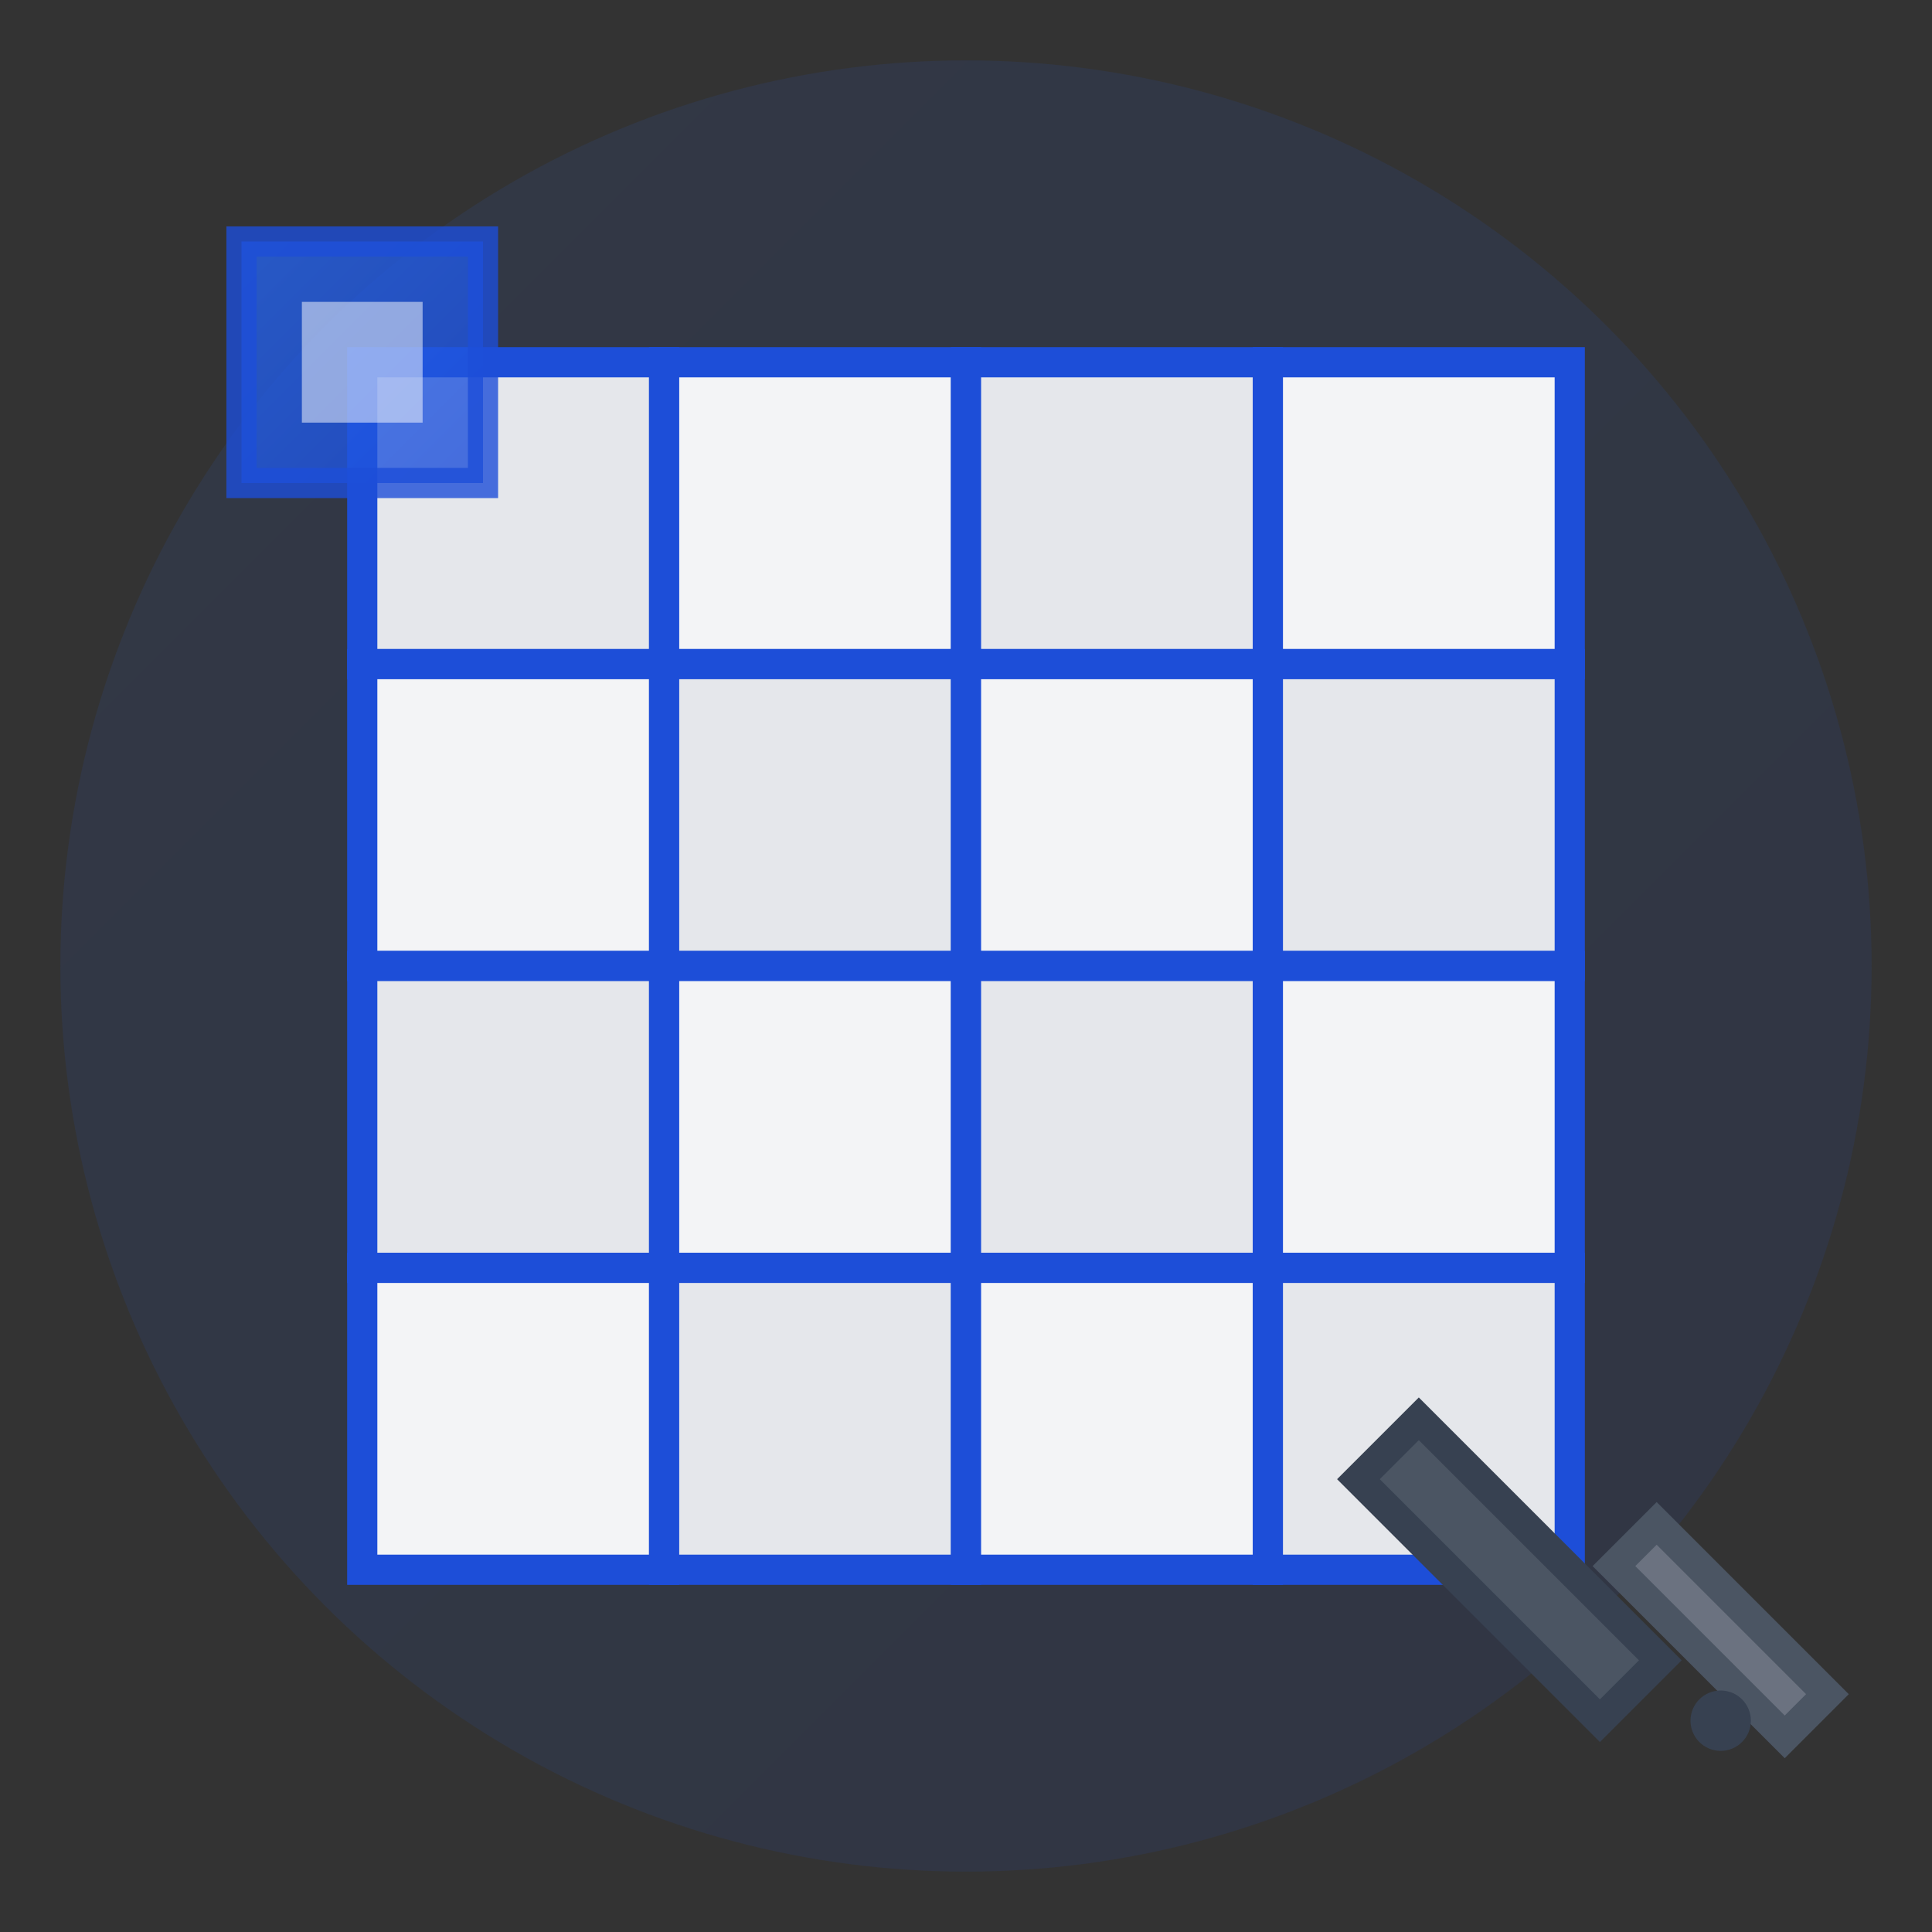
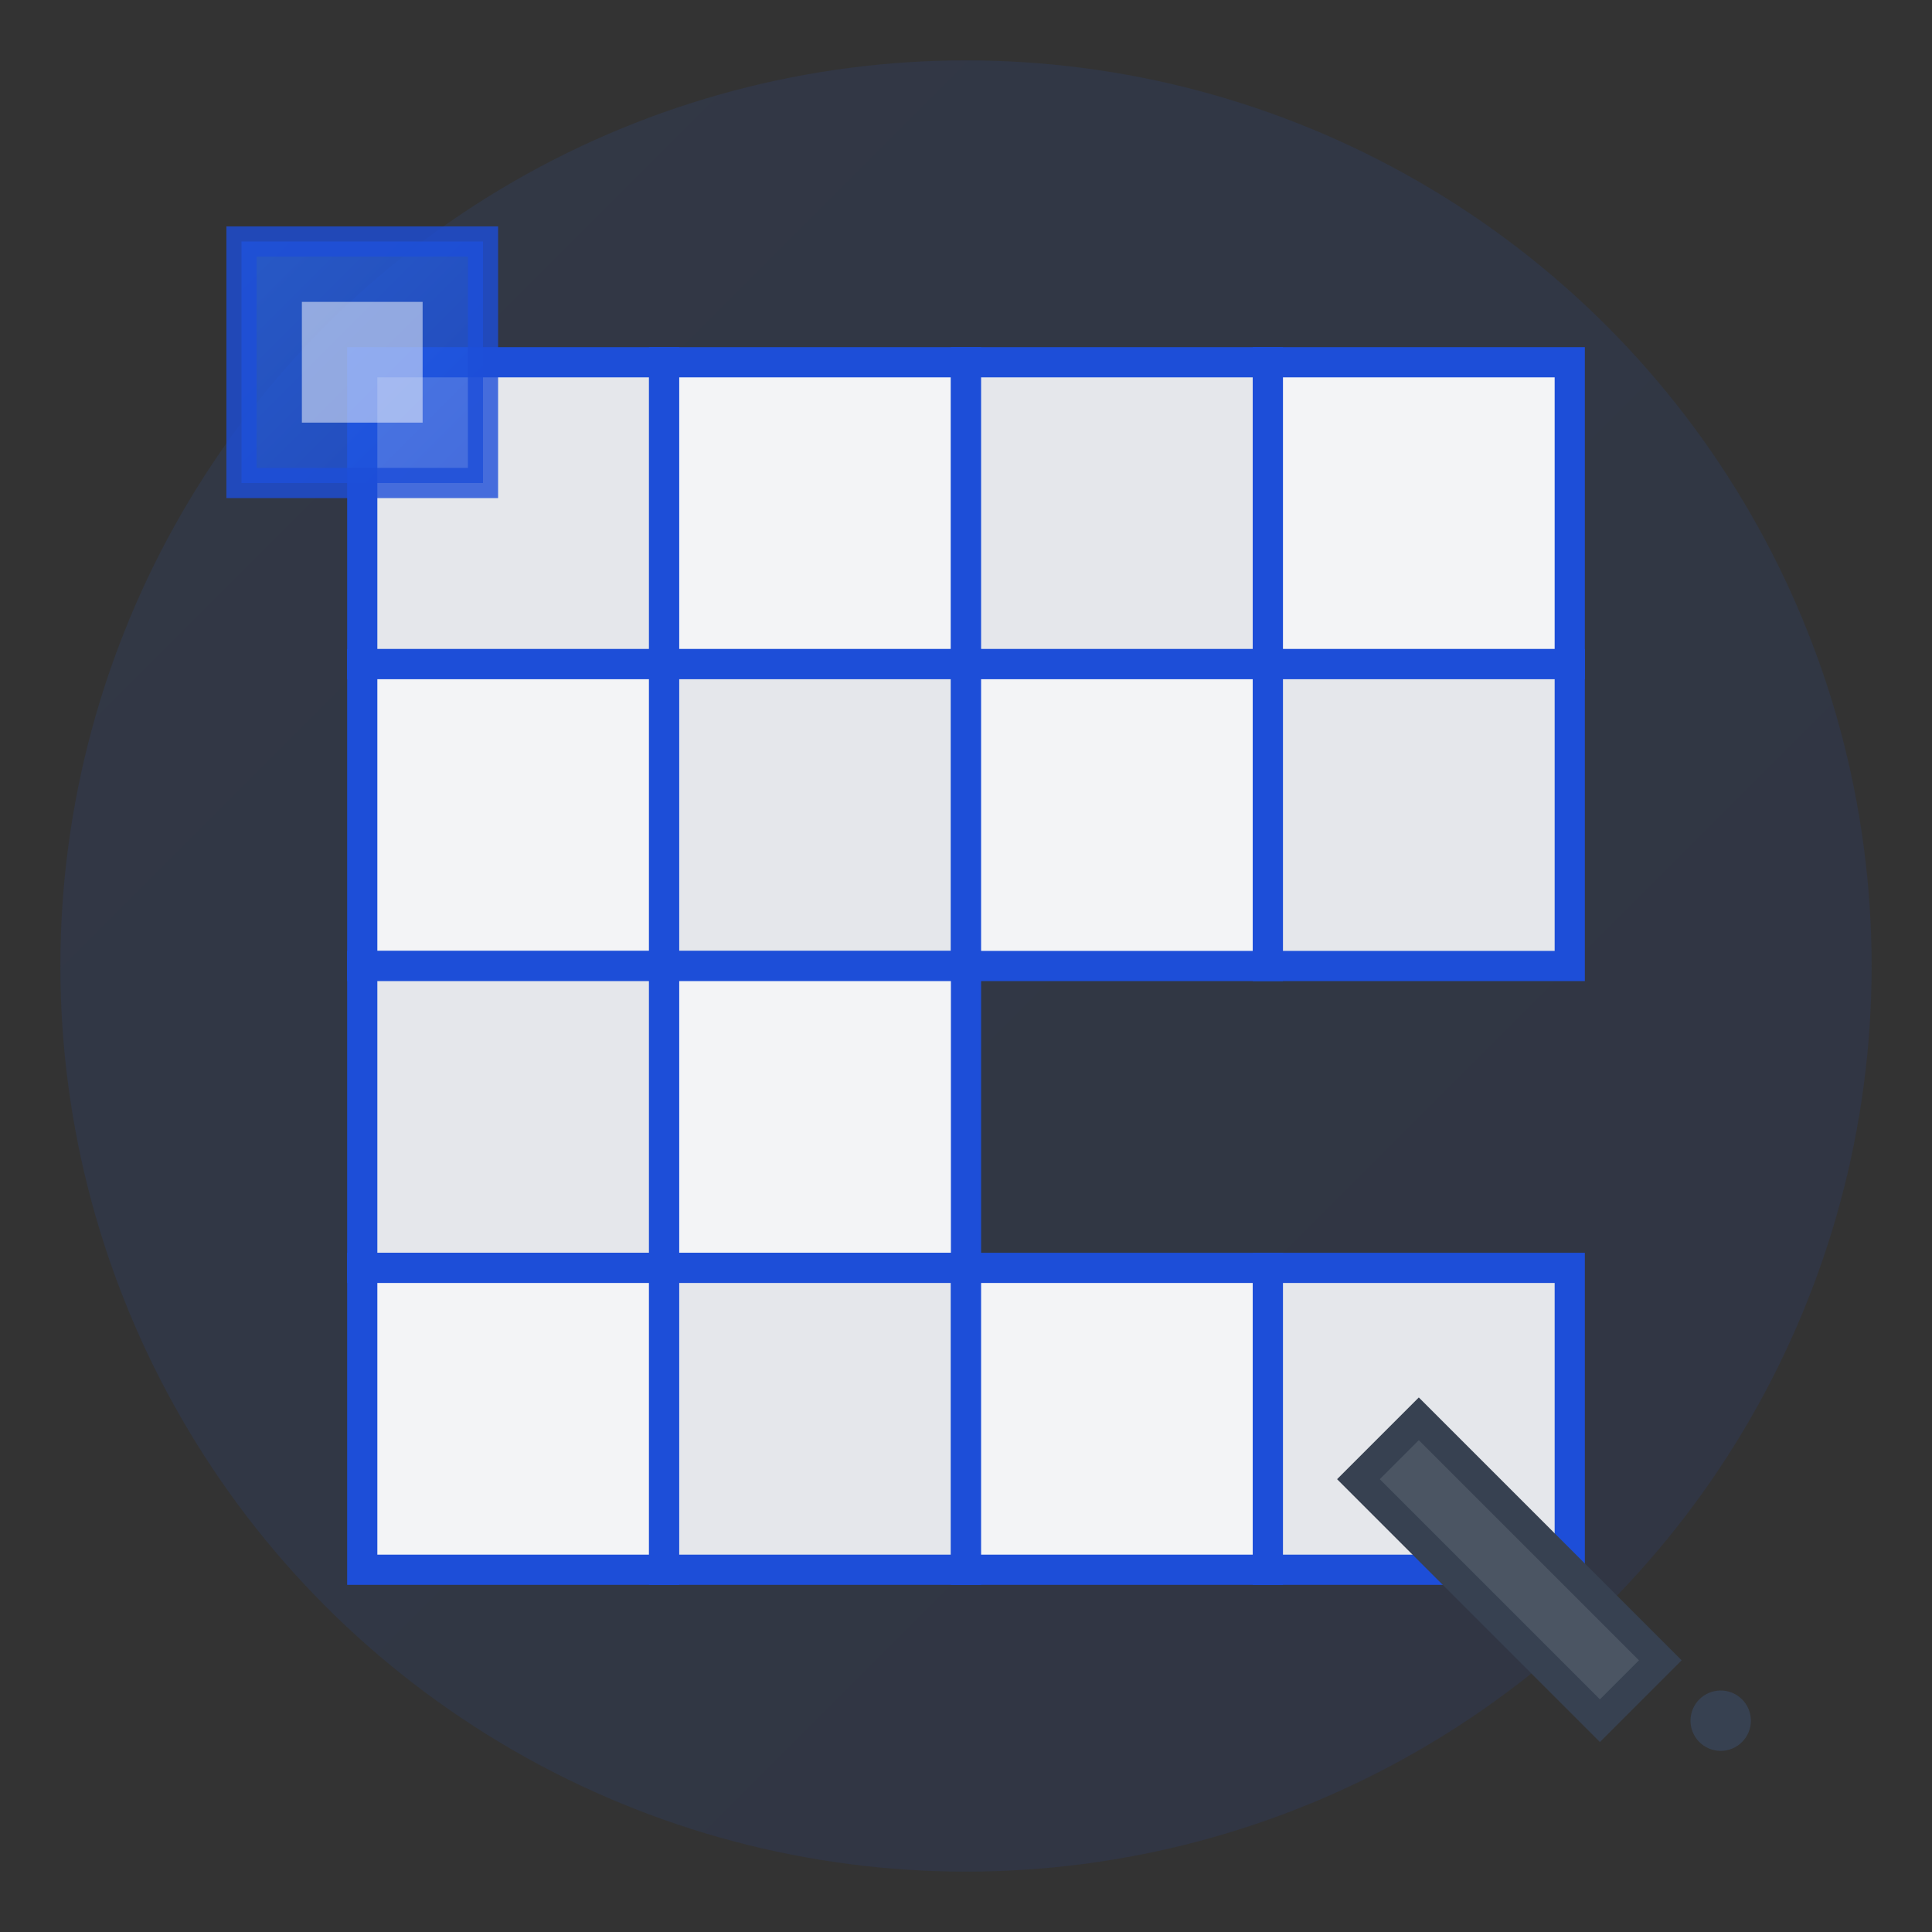
<svg xmlns="http://www.w3.org/2000/svg" width="64" height="64" viewBox="0 0 64 64">
  <rect x="0" y="0" width="64" height="64" fill="#333333" stroke="none" />
  <defs>
    <linearGradient id="tilingGradient" x1="0%" y1="0%" x2="100%" y2="100%">
      <stop offset="0%" style="stop-color:#2563eb;stop-opacity:1" />
      <stop offset="100%" style="stop-color:#1d4ed8;stop-opacity:1" />
    </linearGradient>
    <pattern id="tilePattern" x="0" y="0" width="12" height="12" patternUnits="userSpaceOnUse">
      <rect x="0" y="0" width="12" height="12" fill="none" stroke="#1d4ed8" stroke-width="1" />
    </pattern>
  </defs>
  <circle cx="32" cy="32" r="30" fill="url(#tilingGradient)" opacity="0.1" />
  <g transform="translate(12, 12)">
    <rect x="0" y="0" width="10" height="10" fill="#e5e7eb" stroke="#1d4ed8" stroke-width="1" />
    <rect x="10" y="0" width="10" height="10" fill="#f3f4f6" stroke="#1d4ed8" stroke-width="1" />
    <rect x="20" y="0" width="10" height="10" fill="#e5e7eb" stroke="#1d4ed8" stroke-width="1" />
    <rect x="30" y="0" width="10" height="10" fill="#f3f4f6" stroke="#1d4ed8" stroke-width="1" />
    <rect x="0" y="10" width="10" height="10" fill="#f3f4f6" stroke="#1d4ed8" stroke-width="1" />
    <rect x="10" y="10" width="10" height="10" fill="#e5e7eb" stroke="#1d4ed8" stroke-width="1" />
    <rect x="20" y="10" width="10" height="10" fill="#f3f4f6" stroke="#1d4ed8" stroke-width="1" />
    <rect x="30" y="10" width="10" height="10" fill="#e5e7eb" stroke="#1d4ed8" stroke-width="1" />
    <rect x="0" y="20" width="10" height="10" fill="#e5e7eb" stroke="#1d4ed8" stroke-width="1" />
    <rect x="10" y="20" width="10" height="10" fill="#f3f4f6" stroke="#1d4ed8" stroke-width="1" />
-     <rect x="20" y="20" width="10" height="10" fill="#e5e7eb" stroke="#1d4ed8" stroke-width="1" />
-     <rect x="30" y="20" width="10" height="10" fill="#f3f4f6" stroke="#1d4ed8" stroke-width="1" />
    <rect x="0" y="30" width="10" height="10" fill="#f3f4f6" stroke="#1d4ed8" stroke-width="1" />
    <rect x="10" y="30" width="10" height="10" fill="#e5e7eb" stroke="#1d4ed8" stroke-width="1" />
    <rect x="20" y="30" width="10" height="10" fill="#f3f4f6" stroke="#1d4ed8" stroke-width="1" />
    <rect x="30" y="30" width="10" height="10" fill="#e5e7eb" stroke="#1d4ed8" stroke-width="1" />
  </g>
  <g transform="translate(45, 45)">
    <path d="M2 2 L10 10 L8 12 L0 4 Z" fill="#4b5563" stroke="#374151" stroke-width="1" />
-     <rect x="8" y="8" width="8" height="2" fill="#6b7280" stroke="#4b5563" stroke-width="1" transform="rotate(45 12 9)" />
    <circle cx="12" cy="12" r="1" fill="#374151" />
  </g>
  <g transform="translate(8, 8)">
    <rect x="0" y="0" width="8" height="8" fill="url(#tilingGradient)" stroke="#1d4ed8" stroke-width="1" opacity="0.8" />
    <rect x="2" y="2" width="4" height="4" fill="white" opacity="0.5" />
  </g>
</svg>